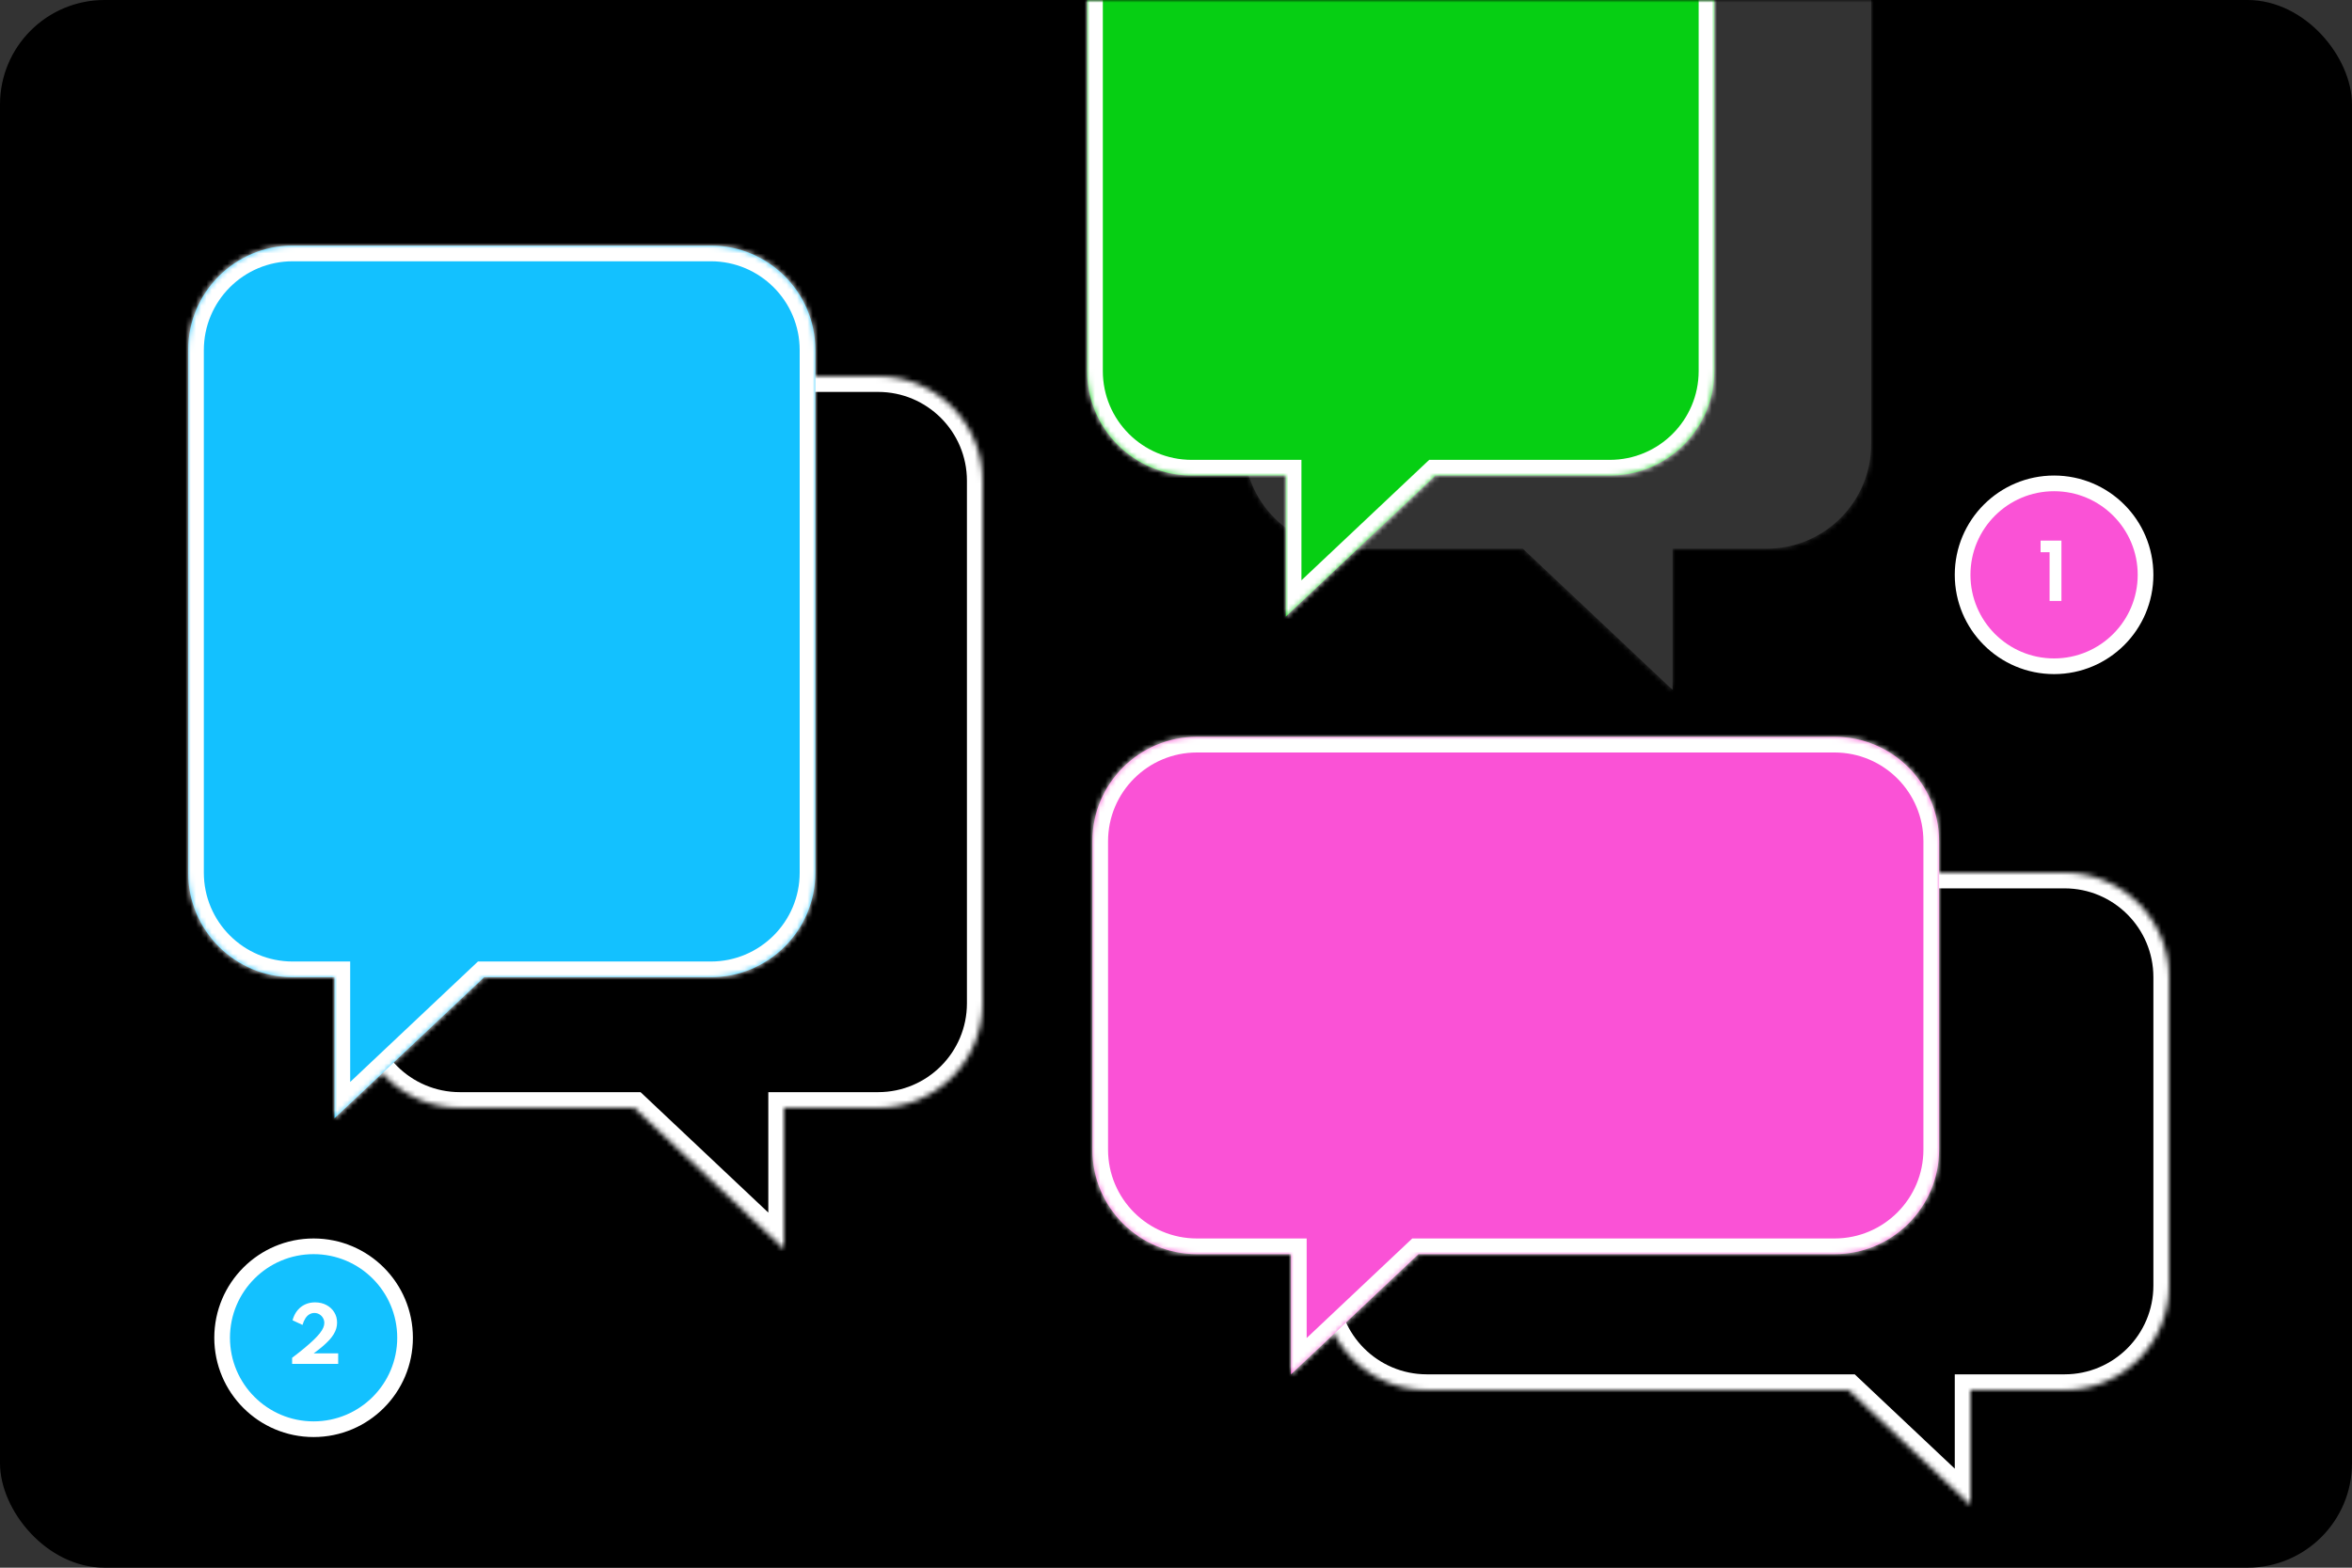
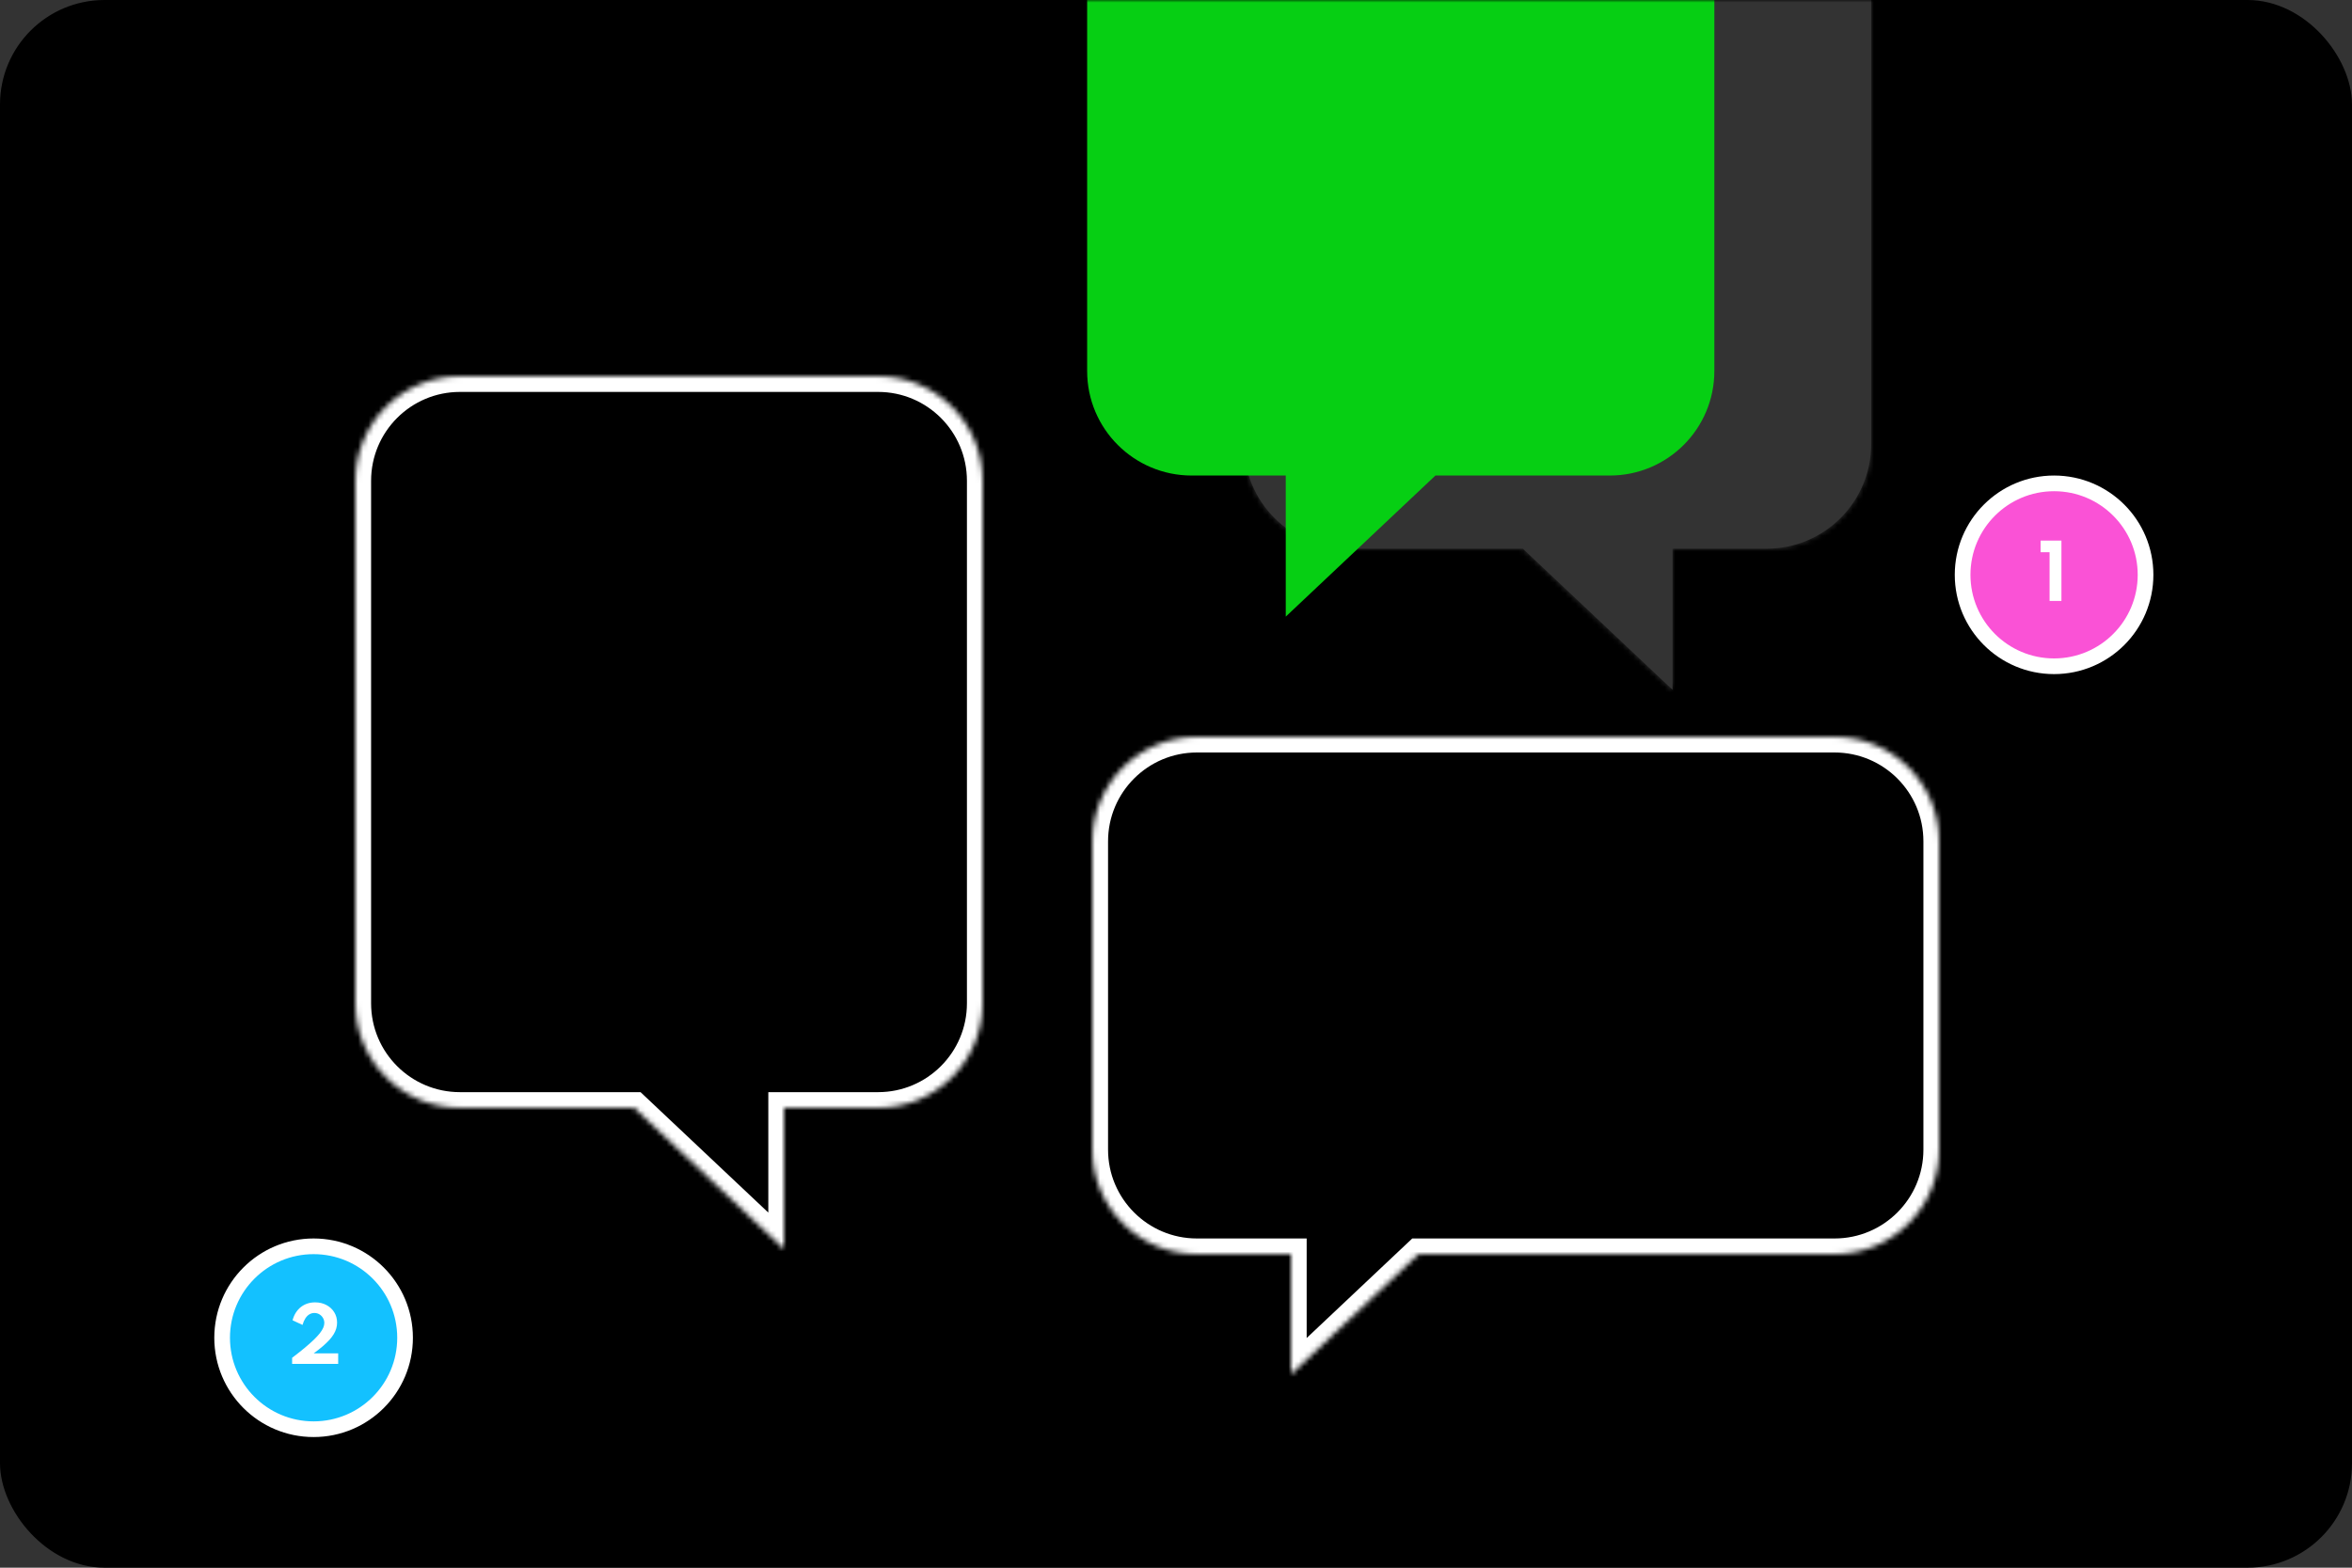
<svg xmlns="http://www.w3.org/2000/svg" width="450" height="300" viewBox="0 0 450 300" fill="none">
  <rect x="0" y="0" width="450" height="300" fill="#333333" stroke="none" />
  <rect x="1" y="1" width="448" height="298" rx="19" fill="black" stroke="black" stroke-width="2" />
  <mask id="mask0" mask-type="alpha" maskUnits="userSpaceOnUse" x="0" y="0" width="450" height="300">
    <rect x="1" y="1" width="448" height="298" rx="19" fill="white" stroke="black" stroke-width="2" />
  </mask>
  <g mask="url(#mask0)">
    <mask id="path-3-inside-1" fill="white">
-       <path fill-rule="evenodd" clip-rule="evenodd" d="M273 167C261.954 167 253 175.954 253 187V246C253 257.046 261.954 266 273 266H353.667L377 288V266H395C406.046 266 415 257.046 415 246V187C415 175.954 406.046 167 395 167H273Z" />
-     </mask>
+       </mask>
    <path fill-rule="evenodd" clip-rule="evenodd" d="M273 167C261.954 167 253 175.954 253 187V246C253 257.046 261.954 266 273 266H353.667L377 288V266H395C406.046 266 415 257.046 415 246V187C415 175.954 406.046 167 395 167H273Z" fill="black" />
    <path d="M353.667 266L355.725 263.817L354.858 263H353.667V266ZM377 288L374.942 290.183L380 294.952V288H377ZM377 266V263H374V266H377ZM256 187C256 177.611 263.611 170 273 170V164C260.297 164 250 174.297 250 187H256ZM256 246V187H250V246H256ZM273 263C263.611 263 256 255.389 256 246H250C250 258.703 260.297 269 273 269V263ZM353.667 263H273V269H353.667V263ZM379.058 285.817L355.725 263.817L351.609 268.183L374.942 290.183L379.058 285.817ZM374 266V288H380V266H374ZM395 263H377V269H395V263ZM412 246C412 255.389 404.389 263 395 263V269C407.703 269 418 258.703 418 246H412ZM412 187V246H418V187H412ZM395 170C404.389 170 412 177.611 412 187H418C418 174.297 407.703 164 395 164V170ZM273 170H395V164H273V170Z" fill="white" mask="url(#path-3-inside-1)" />
    <mask id="path-5-inside-2" fill="white">
      <path fill-rule="evenodd" clip-rule="evenodd" d="M88 72C76.954 72 68 80.954 68 92V192C68 203.046 76.954 212 88 212H121.364L150 239V212H168C179.046 212 188 203.046 188 192V92C188 80.954 179.046 72 168 72H88Z" />
    </mask>
    <path fill-rule="evenodd" clip-rule="evenodd" d="M88 72C76.954 72 68 80.954 68 92V192C68 203.046 76.954 212 88 212H121.364L150 239V212H168C179.046 212 188 203.046 188 192V92C188 80.954 179.046 72 168 72H88Z" fill="black" />
    <path d="M121.364 212L123.422 209.817L122.555 209H121.364V212ZM150 239L147.942 241.183L153 245.952V239H150ZM150 212V209H147V212H150ZM71 92C71 82.611 78.611 75 88 75V69C75.297 69 65 79.297 65 92H71ZM71 192V92H65V192H71ZM88 209C78.611 209 71 201.389 71 192H65C65 204.703 75.297 215 88 215V209ZM121.364 209H88V215H121.364V209ZM152.058 236.817L123.422 209.817L119.306 214.183L147.942 241.183L152.058 236.817ZM147 212V239H153V212H147ZM168 209H150V215H168V209ZM185 192C185 201.389 177.389 209 168 209V215C180.703 215 191 204.703 191 192H185ZM185 92V192H191V92H185ZM168 75C177.389 75 185 82.611 185 92H191C191 79.297 180.703 69 168 69V75ZM88 75H168V69H88V75Z" fill="white" mask="url(#path-5-inside-2)" />
    <g opacity="0.2">
      <mask id="path-7-inside-3" fill="white">
        <path fill-rule="evenodd" clip-rule="evenodd" d="M258 -35C246.954 -35 238 -26.046 238 -15V85C238 96.046 246.954 105 258 105H291.364L320 132V105H338C349.046 105 358 96.046 358 85V-15C358 -26.046 349.046 -35 338 -35H258Z" />
      </mask>
      <path fill-rule="evenodd" clip-rule="evenodd" d="M258 -35C246.954 -35 238 -26.046 238 -15V85C238 96.046 246.954 105 258 105H291.364L320 132V105H338C349.046 105 358 96.046 358 85V-15C358 -26.046 349.046 -35 338 -35H258Z" fill="white" />
      <path d="M291.364 105L294.108 102.09L292.952 101H291.364V105ZM320 132L317.256 134.91L324 141.269V132H320ZM320 105V101H316V105H320ZM242 -15C242 -23.837 249.163 -31 258 -31V-39C244.745 -39 234 -28.255 234 -15H242ZM242 85V-15H234V85H242ZM258 101C249.163 101 242 93.837 242 85H234C234 98.255 244.745 109 258 109V101ZM291.364 101H258V109H291.364V101ZM322.744 129.09L294.108 102.09L288.62 107.91L317.256 134.91L322.744 129.09ZM316 105V132H324V105H316ZM338 101H320V109H338V101ZM354 85C354 93.837 346.837 101 338 101V109C351.255 109 362 98.255 362 85H354ZM354 -15V85H362V-15H354ZM338 -31C346.837 -31 354 -23.837 354 -15H362C362 -28.255 351.255 -39 338 -39V-31ZM258 -31H338V-39H258V-31Z" fill="white" mask="url(#path-7-inside-3)" />
    </g>
    <mask id="path-9-inside-4" fill="white">
-       <path fill-rule="evenodd" clip-rule="evenodd" d="M308 -49C319.046 -49 328 -40.046 328 -29V71C328 82.046 319.046 91 308 91H274.636L246 118V91H228C216.954 91 208 82.046 208 71V-29C208 -40.046 216.954 -49 228 -49H308Z" />
-     </mask>
+       </mask>
    <path fill-rule="evenodd" clip-rule="evenodd" d="M308 -49C319.046 -49 328 -40.046 328 -29V71C328 82.046 319.046 91 308 91H274.636L246 118V91H228C216.954 91 208 82.046 208 71V-29C208 -40.046 216.954 -49 228 -49H308Z" fill="#06CF13" />
    <path d="M274.636 91L272.578 88.817L273.445 88H274.636V91ZM246 118L248.058 120.183L243 124.952V118H246ZM246 91V88H249V91H246ZM325 -29C325 -38.389 317.389 -46 308 -46V-52C320.703 -52 331 -41.703 331 -29H325ZM325 71V-29H331V71H325ZM308 88C317.389 88 325 80.389 325 71H331C331 83.703 320.703 94 308 94V88ZM274.636 88H308V94H274.636V88ZM243.942 115.817L272.578 88.817L276.694 93.183L248.058 120.183L243.942 115.817ZM249 91V118H243V91H249ZM228 88H246V94H228V88ZM211 71C211 80.389 218.611 88 228 88V94C215.297 94 205 83.703 205 71H211ZM211 -29V71H205V-29H211ZM228 -46C218.611 -46 211 -38.389 211 -29H205C205 -41.703 215.297 -52 228 -52V-46ZM308 -46H228V-52H308V-46Z" fill="white" mask="url(#path-9-inside-4)" />
    <mask id="path-11-inside-5" fill="white">
-       <path fill-rule="evenodd" clip-rule="evenodd" d="M136 47C147.046 47 156 55.954 156 67V167C156 178.046 147.046 187 136 187H92.636L64 214V187H56C44.954 187 36 178.046 36 167V67C36 55.954 44.954 47 56 47H136Z" />
-     </mask>
-     <path fill-rule="evenodd" clip-rule="evenodd" d="M136 47C147.046 47 156 55.954 156 67V167C156 178.046 147.046 187 136 187H92.636L64 214V187H56C44.954 187 36 178.046 36 167V67C36 55.954 44.954 47 56 47H136Z" fill="#13C1FF" />
+       </mask>
    <path d="M92.636 187L90.578 184.817L91.445 184H92.636V187ZM64 214L66.058 216.183L61 220.952V214H64ZM64 187V184H67V187H64ZM153 67C153 57.611 145.389 50 136 50V44C148.703 44 159 54.297 159 67H153ZM153 167V67H159V167H153ZM136 184C145.389 184 153 176.389 153 167H159C159 179.703 148.703 190 136 190V184ZM92.636 184H136V190H92.636V184ZM61.942 211.817L90.578 184.817L94.694 189.183L66.058 216.183L61.942 211.817ZM67 187V214H61V187H67ZM56 184H64V190H56V184ZM39 167C39 176.389 46.611 184 56 184V190C43.297 190 33 179.703 33 167H39ZM39 67V167H33V67H39ZM56 50C46.611 50 39 57.611 39 67H33C33 54.297 43.297 44 56 44V50ZM136 50H56V44H136V50Z" fill="white" mask="url(#path-11-inside-5)" />
    <mask id="path-13-inside-6" fill="white">
      <path fill-rule="evenodd" clip-rule="evenodd" d="M351 141C362.046 141 371 149.954 371 161V220C371 231.046 362.046 240 351 240H271.394L247 263V240H229C217.954 240 209 231.046 209 220V161C209 149.954 217.954 141 229 141H351Z" />
    </mask>
-     <path fill-rule="evenodd" clip-rule="evenodd" d="M351 141C362.046 141 371 149.954 371 161V220C371 231.046 362.046 240 351 240H271.394L247 263V240H229C217.954 240 209 231.046 209 220V161C209 149.954 217.954 141 229 141H351Z" fill="#FA52D6" />
    <path d="M271.394 240L269.336 237.817L270.203 237H271.394V240ZM247 263L249.058 265.183L244 269.952V263H247ZM247 240V237H250V240H247ZM368 161C368 151.611 360.389 144 351 144V138C363.703 138 374 148.297 374 161H368ZM368 220V161H374V220H368ZM351 237C360.389 237 368 229.389 368 220H374C374 232.703 363.703 243 351 243V237ZM271.394 237H351V243H271.394V237ZM244.942 260.817L269.336 237.817L273.452 242.183L249.058 265.183L244.942 260.817ZM250 240V263H244V240H250ZM229 237H247V243H229V237ZM212 220C212 229.389 219.611 237 229 237V243C216.297 243 206 232.703 206 220H212ZM212 161V220H206V161H212ZM229 144C219.611 144 212 151.611 212 161H206C206 148.297 216.297 138 229 138V144ZM351 144H229V138H351V144Z" fill="white" mask="url(#path-13-inside-6)" />
    <circle cx="393" cy="110" r="17.5" fill="#FA52D6" stroke="white" stroke-width="3" />
    <circle cx="60" cy="256" r="17.5" fill="#13C1FF" stroke="white" stroke-width="3" />
    <path d="M392.139 115V105.676H390.417V103.45H394.407V115H392.139Z" fill="white" />
    <path d="M55.89 261V259.838C56.8 259.143 57.595 258.513 58.277 257.948C58.958 257.379 59.539 256.863 60.02 256.401C60.5 255.939 60.89 255.519 61.189 255.141C61.487 254.758 61.704 254.408 61.84 254.091C61.98 253.769 62.05 253.466 62.05 253.181C62.05 252.826 61.966 252.504 61.798 252.215C61.63 251.921 61.401 251.688 61.112 251.515C60.827 251.342 60.505 251.256 60.146 251.256C59.8 251.256 59.481 251.345 59.187 251.522C58.897 251.695 58.643 251.951 58.424 252.292C58.204 252.633 58.022 253.05 57.878 253.545L55.974 252.656C56.114 252.129 56.314 251.655 56.576 251.235C56.842 250.81 57.159 250.449 57.528 250.15C57.901 249.851 58.319 249.623 58.781 249.464C59.243 249.305 59.742 249.226 60.279 249.226C61.095 249.226 61.821 249.396 62.456 249.737C63.09 250.073 63.587 250.533 63.947 251.116C64.311 251.699 64.493 252.364 64.493 253.111C64.493 253.484 64.441 253.851 64.339 254.21C64.236 254.569 64.075 254.933 63.856 255.302C63.636 255.666 63.352 256.042 63.002 256.429C62.652 256.812 62.229 257.215 61.735 257.64C61.245 258.06 60.673 258.508 60.02 258.984H64.703V261H55.89Z" fill="white" />
  </g>
</svg>